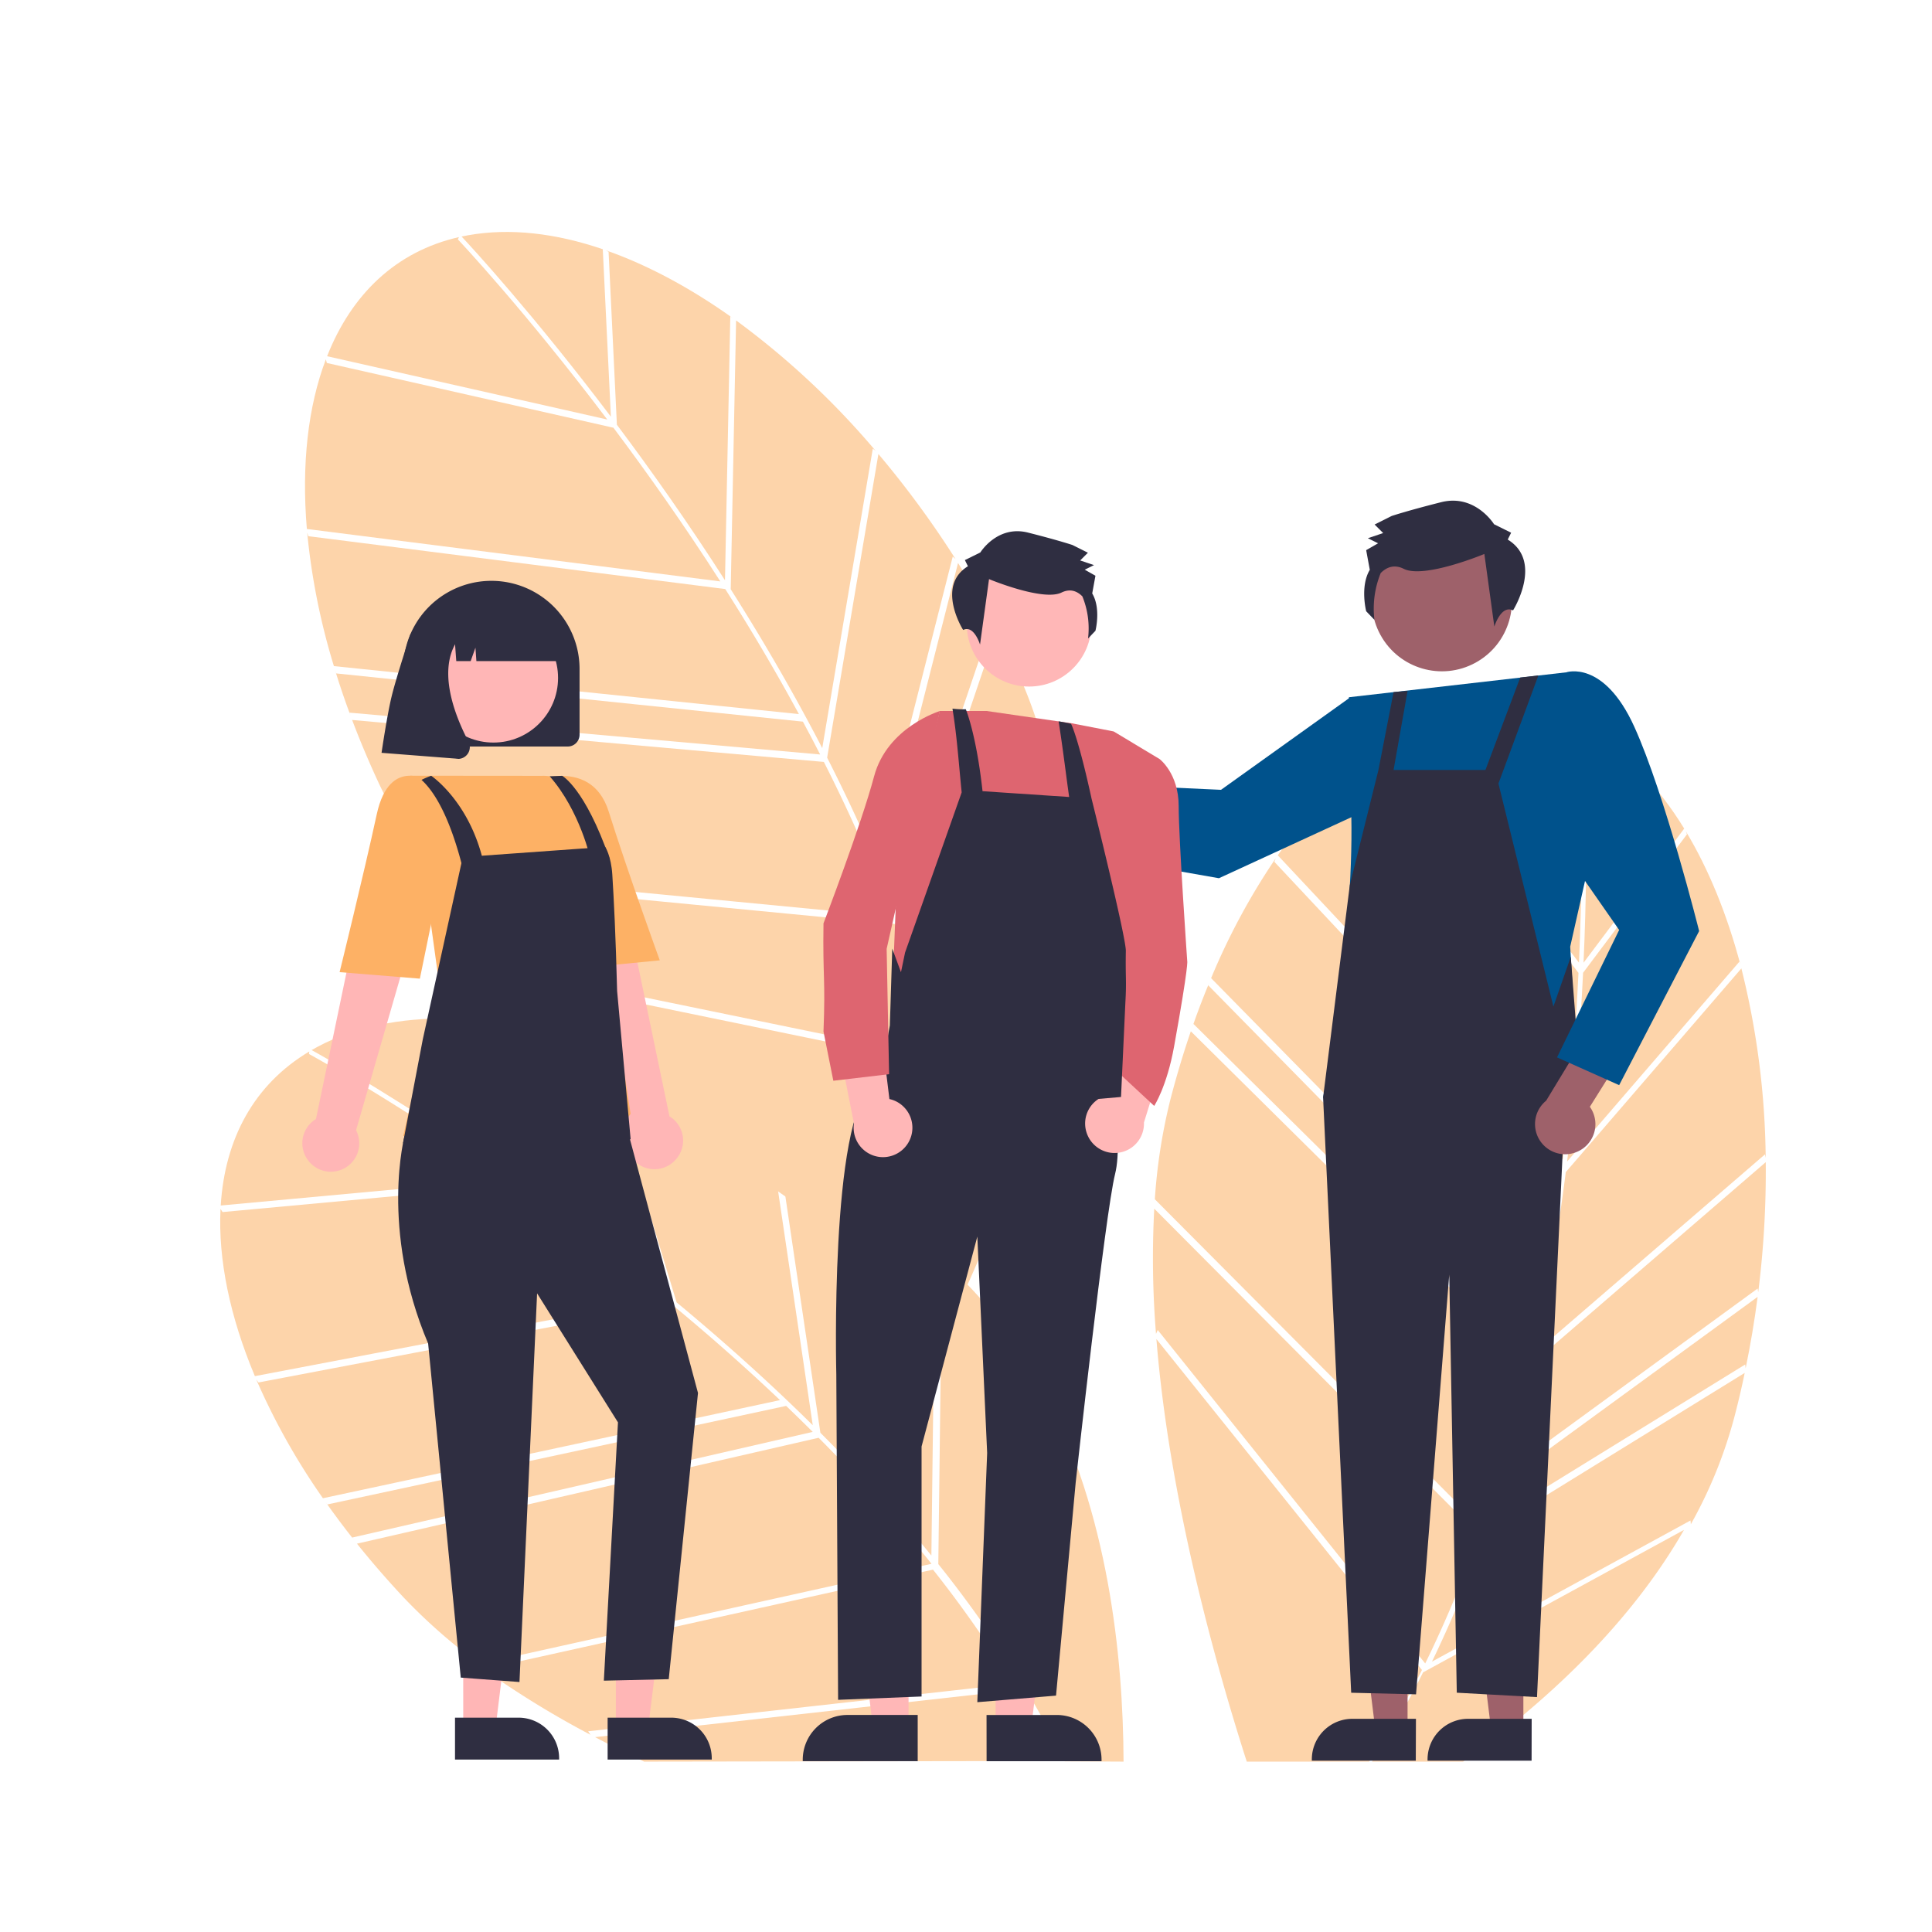
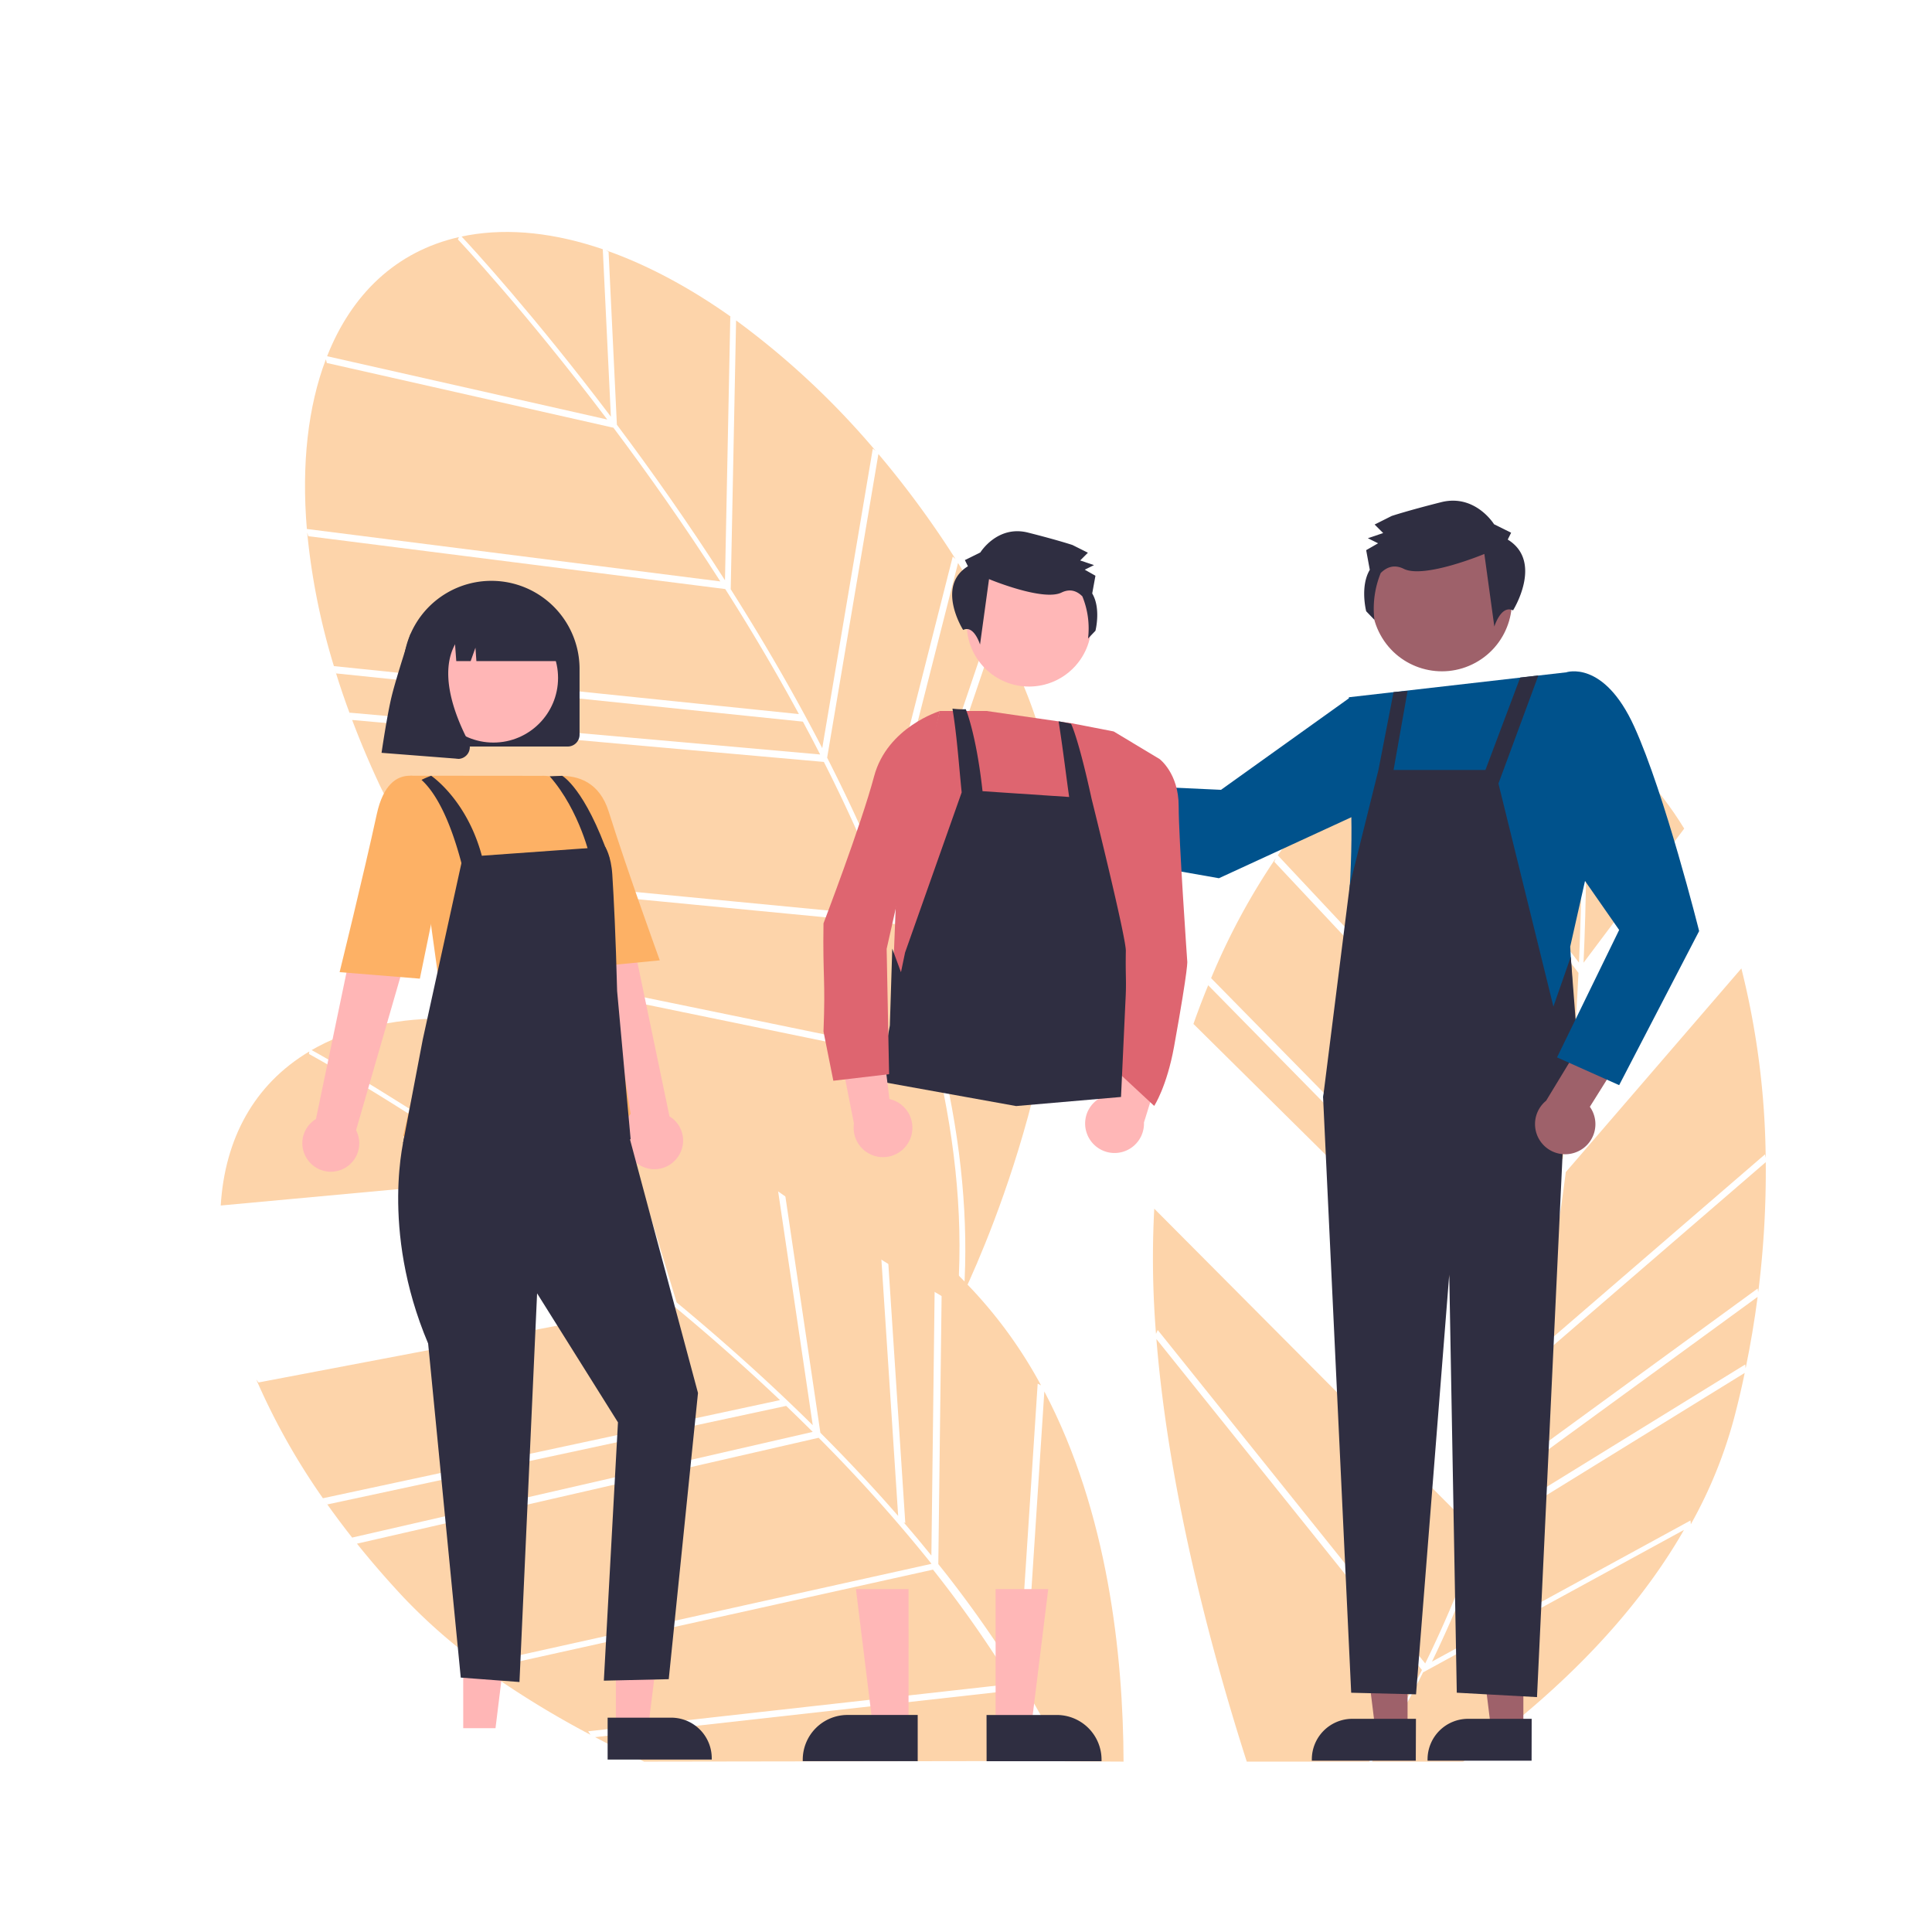
<svg xmlns="http://www.w3.org/2000/svg" viewBox="0 0 1000 1000">
  <defs>
    <style>.cls-1{fill:#fdd4aa;}.cls-2{fill:#9e616a;}.cls-3{fill:#2f2e41;}.cls-4{fill:#00528c;}.cls-5{fill:#ffb6b6;}.cls-6{fill:#fdb165;}.cls-7{fill:#ffb7b7;}.cls-8{fill:#de6570;}</style>
  </defs>
  <g id="Ebene_1" data-name="Ebene 1">
    <path class="cls-1" d="M315,130.33l4.3,89.51c17.8,23.74,37,50.9,55.95,80.51L378,163.79l1.49,1c-21.92-15.65-44.2-27.63-65.93-35.24Z" />
    <path class="cls-1" d="M316.19,215.68,312,129c-24.41-8.33-48.09-11.09-69.73-7.23-1.13.2-2.24.43-3.34.67C244.46,128.32,276.51,163.17,316.19,215.68Z" />
    <path class="cls-1" d="M513.25,322.47l1.44,1.38q-8.87-16.69-18.81-32.45L455.52,450.21l-.68-.6q4.38,10.45,8.32,20.76Z" />
    <path class="cls-1" d="M451.76,232.19l1.49,1.19A419,419,0,0,0,381,165.85L378.22,305q26.46,41.75,47.37,82.23Z" />
    <path class="cls-1" d="M159,275.63a349.59,349.59,0,0,0,13.83,69.15l240.68,24.83c-12.56-23.17-25.53-44.91-38.13-64.72L159.59,277.53Z" />
    <path class="cls-1" d="M181.56,370.76l-.65-1.89,243.6,21.65q-4.41-8.64-8.93-17L174,348.56l-.64-1.89Q177,358.58,181.56,370.76Z" />
    <path class="cls-1" d="M493.14,288.09l1.46,1.29A500.33,500.33,0,0,0,454.66,235L428.13,392.18q13.78,27.09,25,53.4Z" />
    <path class="cls-1" d="M488,550.61c9.68,41.89,13.35,81.5,10.93,118.39,13.62-29,65.42-149.26,46.06-261.33Z" />
    <path class="cls-1" d="M226.25,455.45a485.31,485.31,0,0,0,42,49.33l-.59-2.1,216.69,44.58a603,603,0,0,0-21.07-69Z" />
    <path class="cls-1" d="M314.32,217.15c-42.94-56.81-76.83-92.72-77.32-93.23l.56-1.2c-32.58,7.4-55.59,29.57-68.25,61.66Z" />
    <path class="cls-1" d="M465.17,475.7c.8,2.14,1.61,4.28,2.38,6.41a596.88,596.88,0,0,1,19,62.24L543,402.77l1.38,1.38a237,237,0,0,0-18-57q-5-10.68-10.46-21.06Z" />
    <path class="cls-1" d="M372.84,300.94c-18.75-29.26-37.74-56.1-55.33-79.55L169.17,187.87l-.5-1.88c-9.26,24.39-12.65,54.35-9.84,87.81Z" />
    <path class="cls-1" d="M485.25,551,270.14,506.72C360.62,599.6,487.2,670.83,495.28,675.33,499.05,634.41,494.77,592.38,485.25,551Z" />
    <path class="cls-1" d="M461.78,474.47l0-.15a811,811,0,0,0-35.36-79.95L182.27,372.66q6.21,16.47,14.06,33.29a290.79,290.79,0,0,0,27,45.56Z" />
    <path class="cls-1" d="M236.12,527.53l31.75,83.8c24.27,17.08,50.92,37,78.1,59.27L306.33,539.9l1.71.44c-25.68-8.11-50.58-12.62-73.59-13.14Z" />
    <path class="cls-1" d="M263.61,608.34l-30.75-81.17c-25.79-.37-49.16,4.32-68.56,14.68-1,.54-2,1.1-3,1.67C168.39,547.43,209.64,570.66,263.61,608.34Z" />
    <path class="cls-1" d="M484,649l1.8.87q-13.6-13.14-27.92-25.05l10.7,163.51-.83-.36q7.39,8.58,14.33,17.17Z" />
    <path class="cls-1" d="M397.65,582.13l1.78.67a419.87,419.87,0,0,0-89.6-41.88l40.39,133.2q38.05,31.53,70.46,63.57Z" />
    <path class="cls-1" d="M132.63,714a349.8,349.8,0,0,0,34.52,61.49l236.58-50.79c-19.12-18.15-38.17-34.81-56.27-49.76L133.8,715.56Z" />
    <path class="cls-1" d="M183.51,797.44l-1.2-1.6,238.36-54.7q-6.87-6.85-13.76-13.45l-237.44,51-1.19-1.6Q175.44,787.26,183.51,797.44Z" />
    <path class="cls-1" d="M454.28,622.51l1.79.77a501,501,0,0,0-54.79-39.34L424.63,741.6q21.48,21.49,40.26,43.06Z" />
    <path class="cls-1" d="M581.55,911.81c-.2-54.75-8-128.95-41-191.59l-10,153.54q11.43,19,20.57,37.89" />
    <path class="cls-1" d="M262.28,610.31c-58.39-40.75-101.72-64.43-102.34-64.76l.16-1.31c-28.7,17.1-43.73,45.3-45.85,79.73Z" />
    <path class="cls-1" d="M485.67,809.58c1.42,1.78,2.85,3.57,4.25,5.35a601.67,601.67,0,0,1,37.26,53.34l9.92-152.1,1.74.89a237,237,0,0,0-34.77-48.68q-8.06-8.62-16.46-16.8Z" />
-     <path class="cls-1" d="M343.84,671.91c-26.88-22-53.23-41.68-77.21-58.55l-151.43,14-1.06-1.62c-1.27,26,4.77,55.59,17.78,86.55Z" />
    <path class="cls-1" d="M482.06,809.45v-.15a812.59,812.59,0,0,0-58.34-65.11L184.77,799q11,13.74,23.66,27.32a291.35,291.35,0,0,0,39.8,35Z" />
-     <path class="cls-1" d="M873.18,431.83,819.4,503.51c-1.43,29.64-4,62.8-8.26,97.69l89.18-103.45.55,1.69c-6.9-26-16.42-49.48-28.31-69.2Z" />
    <path class="cls-1" d="M819.64,498.31l52.1-69.43c-13.49-22-30-39.21-49.1-50-1-.57-2-1.09-3-1.62C820.12,385.28,822.58,432.56,819.64,498.31Z" />
    <path class="cls-1" d="M903.31,706.25l.23,2q3.81-18.51,6.21-37L777.37,767.81l-.14-.9q-3.3,10.85-6.83,21.3Z" />
    <path class="cls-1" d="M913.54,597.5l.38,1.86a418.81,418.81,0,0,0-12.59-98.1L810.45,606.68q-6.26,49-16,93.54Z" />
    <path class="cls-1" d="M660.33,444.22a349,349,0,0,0-33.46,62.07L796.41,678.92c5.1-25.86,9-50.87,11.91-74.16L659.59,446.06Z" />
    <path class="cls-1" d="M617.05,531.88l.7-1.87,173.81,172q2.1-9.46,4-18.82L625.38,510l.72-1.86Q621.31,519.62,617.05,531.88Z" />
    <path class="cls-1" d="M909.75,666.94l.3,1.93a500.23,500.23,0,0,0,3.9-67.34L793.28,705.65q-6.64,29.65-14.81,57.06Z" />
    <path class="cls-1" d="M597.44,625.61a484.91,484.91,0,0,0,.91,64.8l.88-2L737.69,861a602.07,602.07,0,0,0,27.77-66.56Z" />
    <path class="cls-1" d="M817.27,498.25c3.16-71.15,0-120.41-.08-121.12l1.19-.57c-29.82-15.08-61.68-12.68-91.9,4Z" />
    <path class="cls-1" d="M768.54,793.6c-.74,2.15-1.48,4.32-2.25,6.45a597.83,597.83,0,0,1-25.1,60L875,787l.18,1.94a237.58,237.58,0,0,0,22.51-55.43q3-11.41,5.37-22.89Z" />
    <path class="cls-1" d="M808.9,600.11c4.21-34.5,6.71-67.27,8.12-96.56L724.15,383.12l.81-1.76c-22.69,12.87-44.4,33.79-63.58,61.35Z" />
    <path class="cls-1" d="M708.65,911.81A457.83,457.83,0,0,0,736,864.38L598.55,693.1c6.59,81.53,29.74,165.59,46.77,218.71" />
-     <path class="cls-1" d="M766.72,790.48l.12-.08a811.92,811.92,0,0,0,23.77-84.13L616.37,533.8q-5.7,16.65-10.4,34.61a291,291,0,0,0-8.23,52.33Z" />
    <path class="cls-1" d="M757.3,911.81c40.64-29.11,85.36-69.39,114.33-119.93L736.57,865.62a466.11,466.11,0,0,1-26.42,46.19" />
    <path class="cls-1" d="M250.42,864a483.12,483.12,0,0,0,55.21,33.92l-1.21-1.81,219.85-24.58a601.45,601.45,0,0,0-41.35-59.09Z" />
    <path class="cls-1" d="M546.21,911.49c-6.05-12.47-12.74-24.73-20-36.75L308,899.14c8.34,4.39,16.83,8.61,25.4,12.67" />
    <polygon class="cls-2" points="788.49 895.14 771.79 895.14 763.84 830.72 788.49 830.72 788.49 895.14" />
    <path class="cls-3" d="M792.75,911.33H738.9v-.68a21,21,0,0,1,21-21h32.89Z" />
    <polygon class="cls-2" points="728.55 895.14 711.85 895.14 703.9 830.72 728.55 830.72 728.55 895.14" />
    <path class="cls-3" d="M732.81,911.33H679v-.68a21,21,0,0,1,21-21h32.89Z" />
    <path class="cls-2" d="M498.23,432.26a15.5,15.5,0,0,0,22.29-8.34l35.42,4.22L559.73,408,510,403.6a15.61,15.61,0,0,0-11.81,28.66Z" />
    <path class="cls-4" d="M698.19,360.89,810.65,348l12.42,96.15L812.73,490l4.14,69.82s-88.3,43.95-132,8.18c0,0,15.94-80.92,14.57-145.88Z" />
    <path class="cls-4" d="M718.15,374.56,698.81,361,632,408.81l-101.71-4.67-7.47,31.43,108.09,19,90.44-41.66Z" />
    <circle class="cls-2" cx="746.31" cy="311.17" r="36.25" transform="translate(-57.8 396.11) rotate(-28.66)" />
    <polygon class="cls-5" points="239.77 894.51 256.47 894.51 264.41 830.1 239.76 830.1 239.77 894.51" />
-     <path class="cls-3" d="M235.51,889.06H268.4a21,21,0,0,1,21,21v.68H235.51Z" />
    <polygon class="cls-5" points="318.77 894.51 335.47 894.51 343.42 830.1 318.77 830.1 318.77 894.51" />
    <path class="cls-3" d="M314.51,889.06H347.4a21,21,0,0,1,21,21v.68H314.51Z" />
    <path class="cls-5" d="M349.94,600a14.65,14.65,0,0,0-1.34-20.66,15.62,15.62,0,0,0-2.08-1.52L319.34,447.36,289.73,459l36,124.59A14.71,14.71,0,0,0,349.94,600Z" />
    <path class="cls-3" d="M221.85,574.9l-12.31,12.49s-13.19,48.37,12.06,108l16.89,172.93,30.39,2.29L278,669.43l41.86,66.78-7.31,133.7,33.59-.77L361.28,721,319.82,566.4Z" />
    <path class="cls-6" d="M264.9,591.73a471.31,471.31,0,0,1-55.44-3.66l-.74-.1,18.34-80.62L212.42,401.51l68,.06a21.92,21.92,0,0,1,22.48,18.75l12.21,82.76,11.29,73.43-.15.22C318.11,588.63,291,591.73,264.9,591.73Z" />
    <path class="cls-6" d="M275,418.73l-3.74-12.8s34.3-16.26,43.83,14.21,26.41,76.93,26.41,76.93l-48.73,4.75Z" />
    <path class="cls-5" d="M160.12,601.39a14.64,14.64,0,0,1,1.34-20.65,14.84,14.84,0,0,1,2.08-1.53l27.18-130.48,29.61,11.66L184.3,585a14.71,14.71,0,0,1-24.18,16.4Z" />
    <path class="cls-6" d="M235.09,420.09,223,404.9s-21.25-14.53-28,16.6-19.22,81.68-19.22,81.68l41.54,3.37Z" />
    <path class="cls-3" d="M293.85,386.4h-79a6.13,6.13,0,0,1-6.13-6.13v-34a45.63,45.63,0,1,1,91.26,0h0v34A6.13,6.13,0,0,1,293.85,386.4Z" />
    <circle class="cls-5" cx="255.39" cy="350.89" r="33.46" />
    <path class="cls-3" d="M294.89,342.19H246.58l-.49-6.94-2.48,6.94h-7.44l-1-13.75-4.91,13.75h-14.4v-.69A36.15,36.15,0,0,1,252,305.41h6.81a36.13,36.13,0,0,1,36.1,36.09Z" />
    <path class="cls-3" d="M237.1,392.76a5.67,5.67,0,0,1-1.09-.1l-38.52-3s2.81-19.3,5.24-29.28S212.52,328,212.52,328h27.06l-1,1.13c-13.41,15.64-3.3,41,3.91,54.74a6.12,6.12,0,0,1-5.42,8.94Z" />
    <path class="cls-3" d="M780.4,279.28l1.76-3.54-8.84-4.39s-9.76-15.87-27.41-11.41-25.59,7.13-25.59,7.13l-8.82,4.43,4.43,4.41L708,278.58l5.3,2.63-6.17,3.55L709,294.94c-5.16,8.66-1.86,21.45-1.86,21.45l4.26,4.43a48.7,48.7,0,0,1,3.26-24.22c2.71-2.73,6.7-4.78,11.93-2.17,10.61,5.27,41.71-7.7,41.71-7.7l5.17,37.6s3.48-11.44,9.68-8.39C783.13,315.94,799,290.71,780.4,279.28Z" />
    <path class="cls-3" d="M208.59,591.73,218.83,538l20.69-94.37,73.74-5.28s3.05,4.59,3.67,14.35c.76,12,1.77,31.68,2.49,60.25l7,76.72L275,597Z" />
    <path class="cls-3" d="M244.18,472.67s-7.07-51.76-26-69a42.32,42.32,0,0,1,5-2.13s20,13.33,27.17,45.25" />
    <path class="cls-3" d="M305.69,444.74s-5.44-25.07-21.17-42.93c0,0,4.54-.14,6.47-.25,0,0,11.8,6.42,24.44,42.73" />
    <polygon class="cls-3" points="815.94 532.99 813.03 495.23 804.04 520.99 775.59 405.57 796.27 349.6 786.86 350.69 768.86 398.54 721.31 398.54 728.56 357.61 721.31 358.23 713.48 398.54 698.66 458.12 684.83 568.04 684.83 568.04 684.83 568.04 699.37 876.16 732.94 876.99 750.13 659.7 754.03 876.14 795.55 878.42 810.08 570.22 810.86 569.68 815.94 532.99" />
    <path class="cls-2" d="M816.89,595.9a15.52,15.52,0,0,0,7.4-20.67,16,16,0,0,0-1.38-2.36l18.84-30.06-15.48-15.9-26,42.82a15.61,15.61,0,0,0,16.62,26.17Z" />
    <path class="cls-4" d="M793.23,366.89,810.65,348s19.41-6.76,35.26,28.16,33.56,105.76,33.56,105.76l-41.4,79.75-32.15-14.37,32.15-65.95-34-48.83Z" />
    <polygon class="cls-7" points="515.33 822.51 542.57 822.51 533.79 893.69 515.33 893.69 515.33 822.51" />
    <path class="cls-3" d="M510.63,887.67H547a23.17,23.17,0,0,1,23.16,23.16v.76h-59.5Z" />
    <polygon class="cls-7" points="470.27 822.51 443.03 822.51 451.81 893.69 470.26 893.69 470.27 822.51" />
    <path class="cls-3" d="M475,911.58h-59.5v-.76a23.17,23.17,0,0,1,23.16-23.16H475Z" />
    <circle class="cls-7" cx="532.64" cy="323.11" r="32.25" />
-     <path class="cls-3" d="M477,541.6S473.61,545,451.54,562s-18.67,149.38-18.67,149.38l.93,168.45L477,878.1V748.7l28.86-108.65,5.09,112-5.09,129,40.74-3.4,10.18-110.34s15.28-139.2,20.37-159.57S572.07,545,572.07,545Z" />
    <path class="cls-8" d="M554.84,374.4l36.82,18.91-21.44,95.11,8.64,75.24s-22.07,11.89-56-5.09S460.19,556,460.19,556l4-100.72L486.44,368h24.21Z" />
    <path class="cls-7" d="M562.26,585.73A15.22,15.22,0,0,0,592.11,581l14.5-46.65-19.25-20.27-12.16,52.4a15.55,15.55,0,0,0-2.62.51,15.14,15.14,0,0,0-10.32,18.76Z" />
    <path class="cls-8" d="M567.31,456.35l11.55,46.2-2.52,50.29,21.07,19.57s6.53-9.88,10.31-30.81c7.75-43,6.79-44.14,6.79-44.14s-4.43-63.28-4.43-80.25-9.91-24.35-9.91-24.35l-23.75-14.27-21.58-4.19Z" />
    <path class="cls-3" d="M565,413.42c-7-32.12-10.64-38.82-10.64-38.82-2.08-.5-6.43-1.25-6.43-1.25,2.45,15.58,4.16,30.31,5.47,39.17l-44.84-3c-3.26-29.73-8.67-42.43-8.67-42.43a43.17,43.17,0,0,1-6.9-.3c2.31,14.06,3.14,27.1,4.77,43.35l-29.3,82.89-2.12,10.18L461.83,491l-1.24,39.75-5.29,29,70.63,12.74,54.31-4.7L582.49,519c.67-12,0-12.23.24-26.8C582.85,485,565,413.42,565,413.42Z" />
    <path class="cls-7" d="M454.86,598.78A15.22,15.22,0,0,1,442,581.51l-9.47-47.92,21.29-18.11,6.54,53.39a15.34,15.34,0,0,1,2.55.79,15.23,15.23,0,0,1-8.07,29.12Z" />
    <path class="cls-8" d="M473.77,425.23l-14.84,65.9L460.19,556l-28.86,3.39-5.09-25.46c1.08-27.7-.42-27.7,0-56,0,0,19.41-50.66,26.2-76.13s34-33.76,34-33.76Z" />
    <path class="cls-3" d="M501,293.09l-1.58-3.19,8-3.95s8.79-14.3,24.68-10.28,23,6.42,23,6.42l8,4-4,4,7.15,2.41-4.78,2.37L567,298l-1.67,9.17c4.64,7.79,1.67,19.32,1.67,19.32l-3.83,4a43.79,43.79,0,0,0-2.94-21.81c-2.44-2.46-6-4.3-10.75-2-9.55,4.75-37.56-6.93-37.56-6.93l-4.66,33.87s-3.13-10.31-8.72-7.56C498.49,326.11,484.22,303.39,501,293.09Z" />
  </g>
</svg>